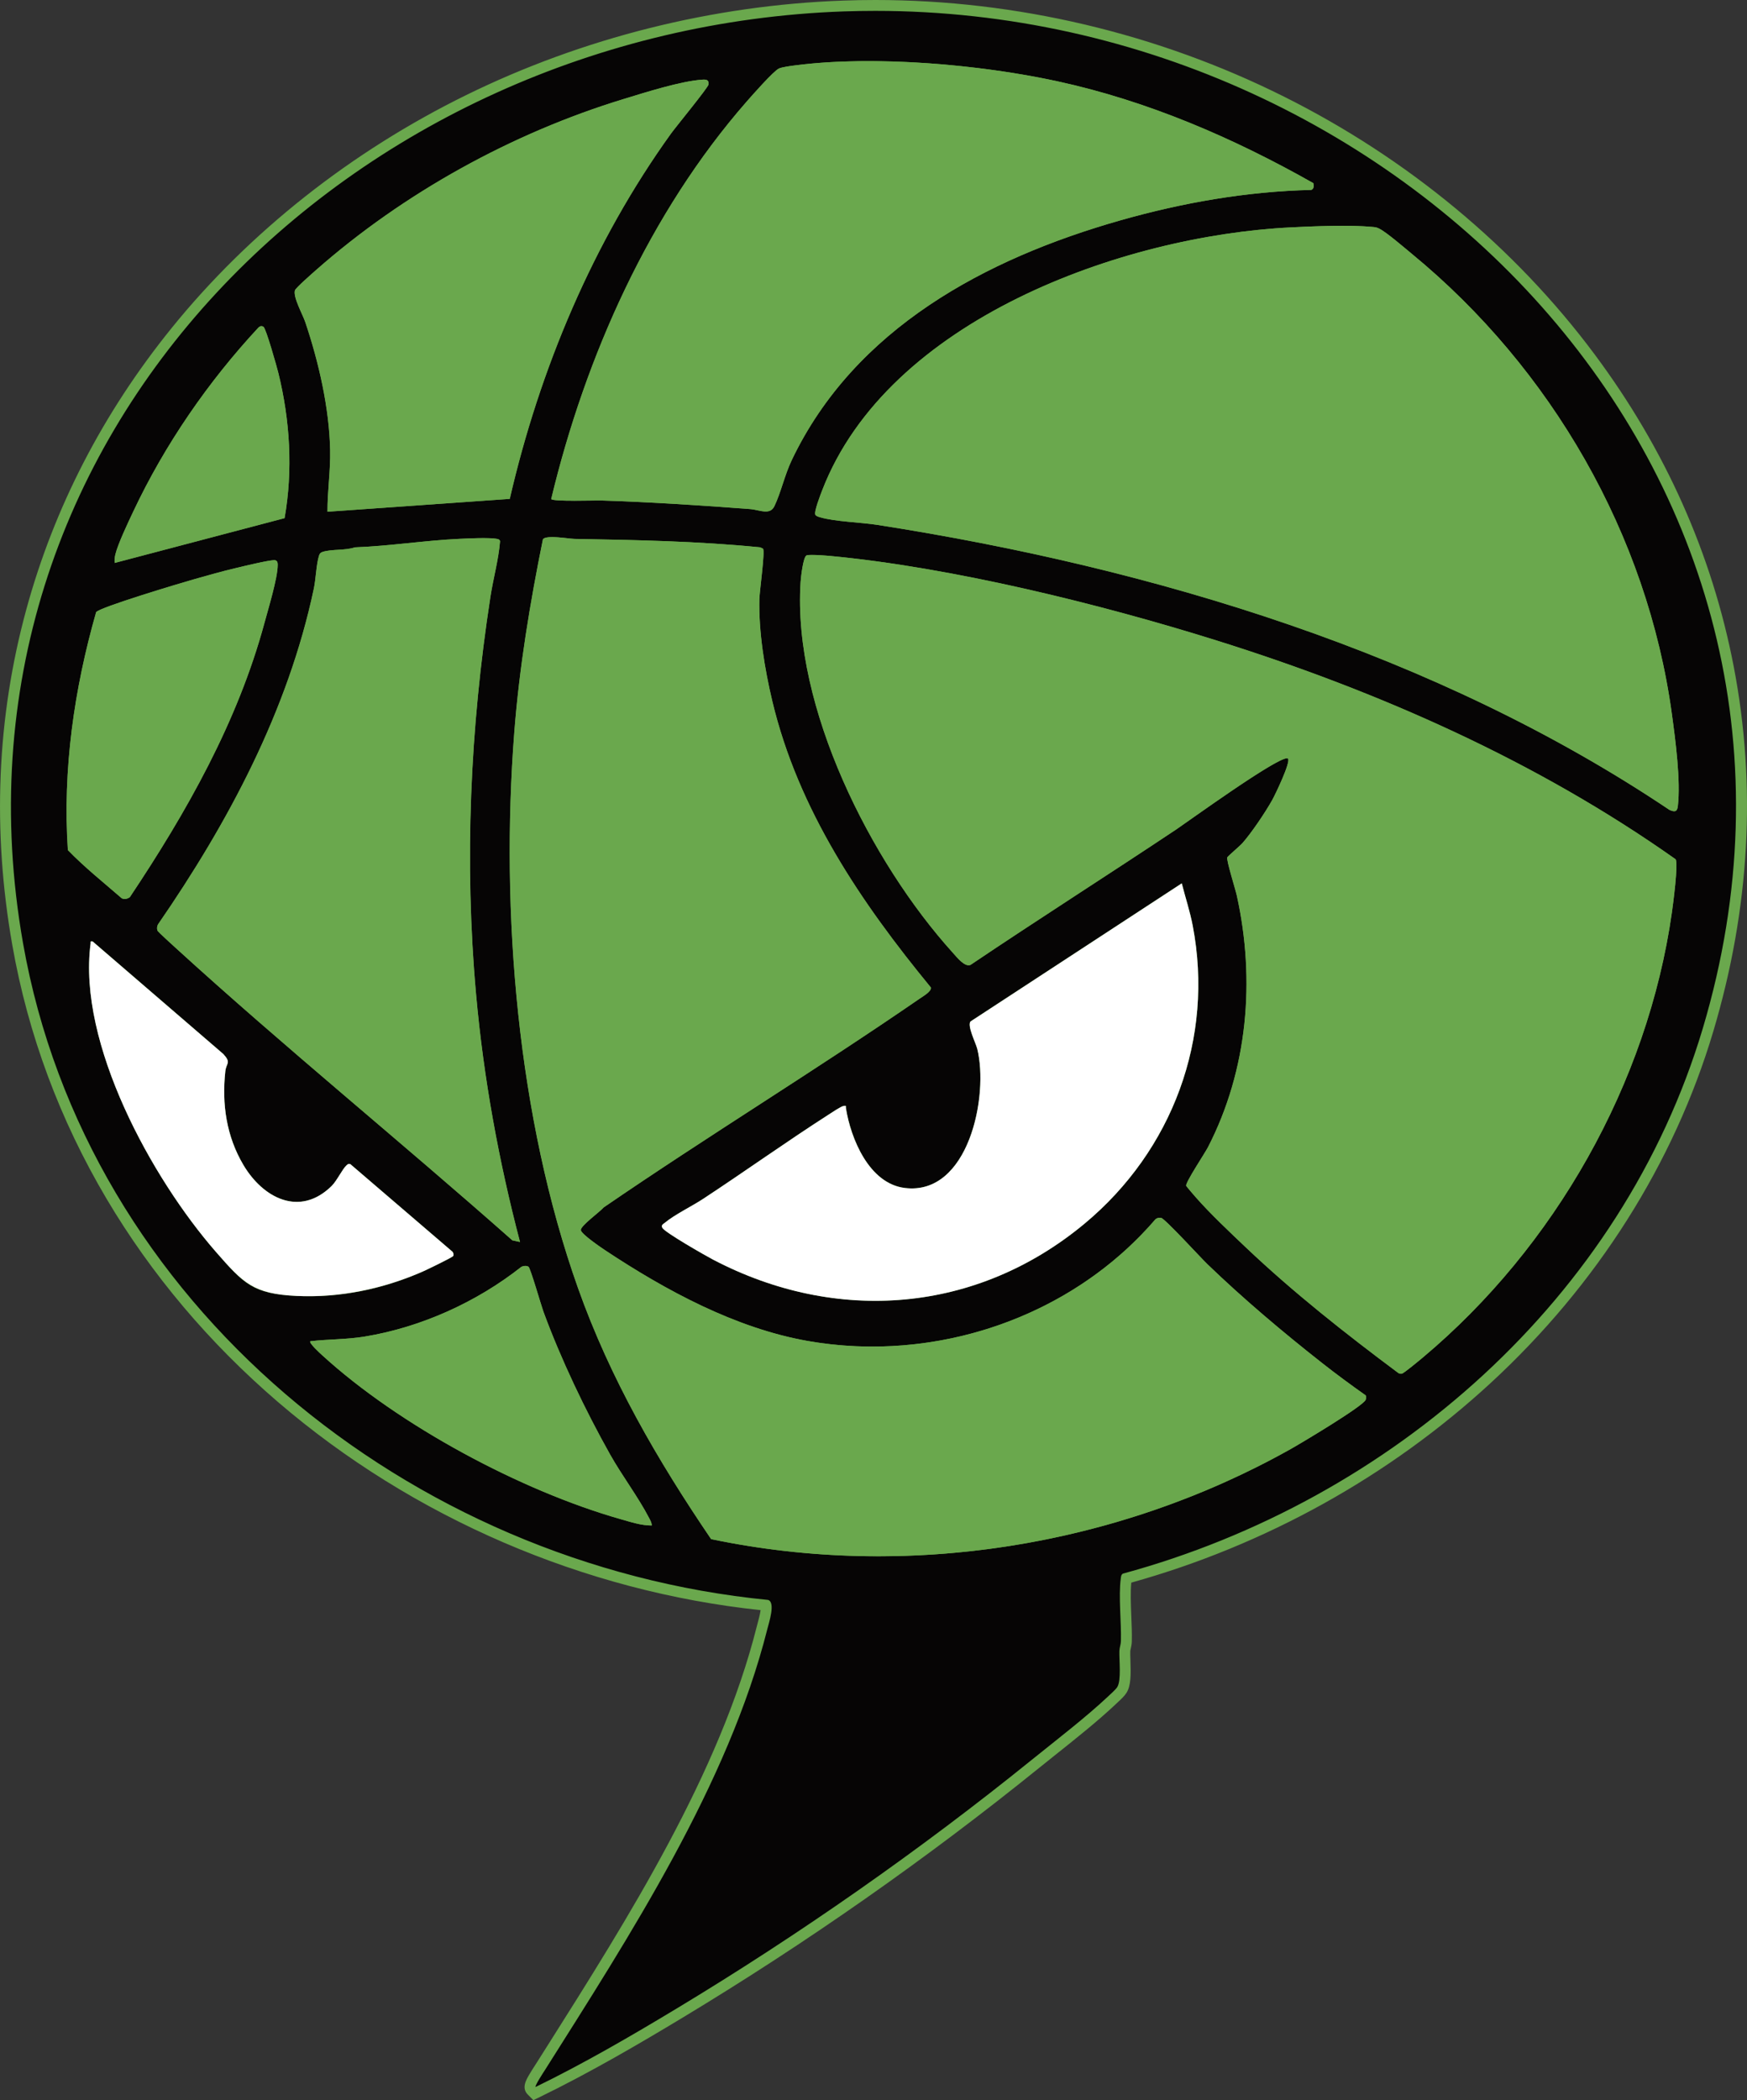
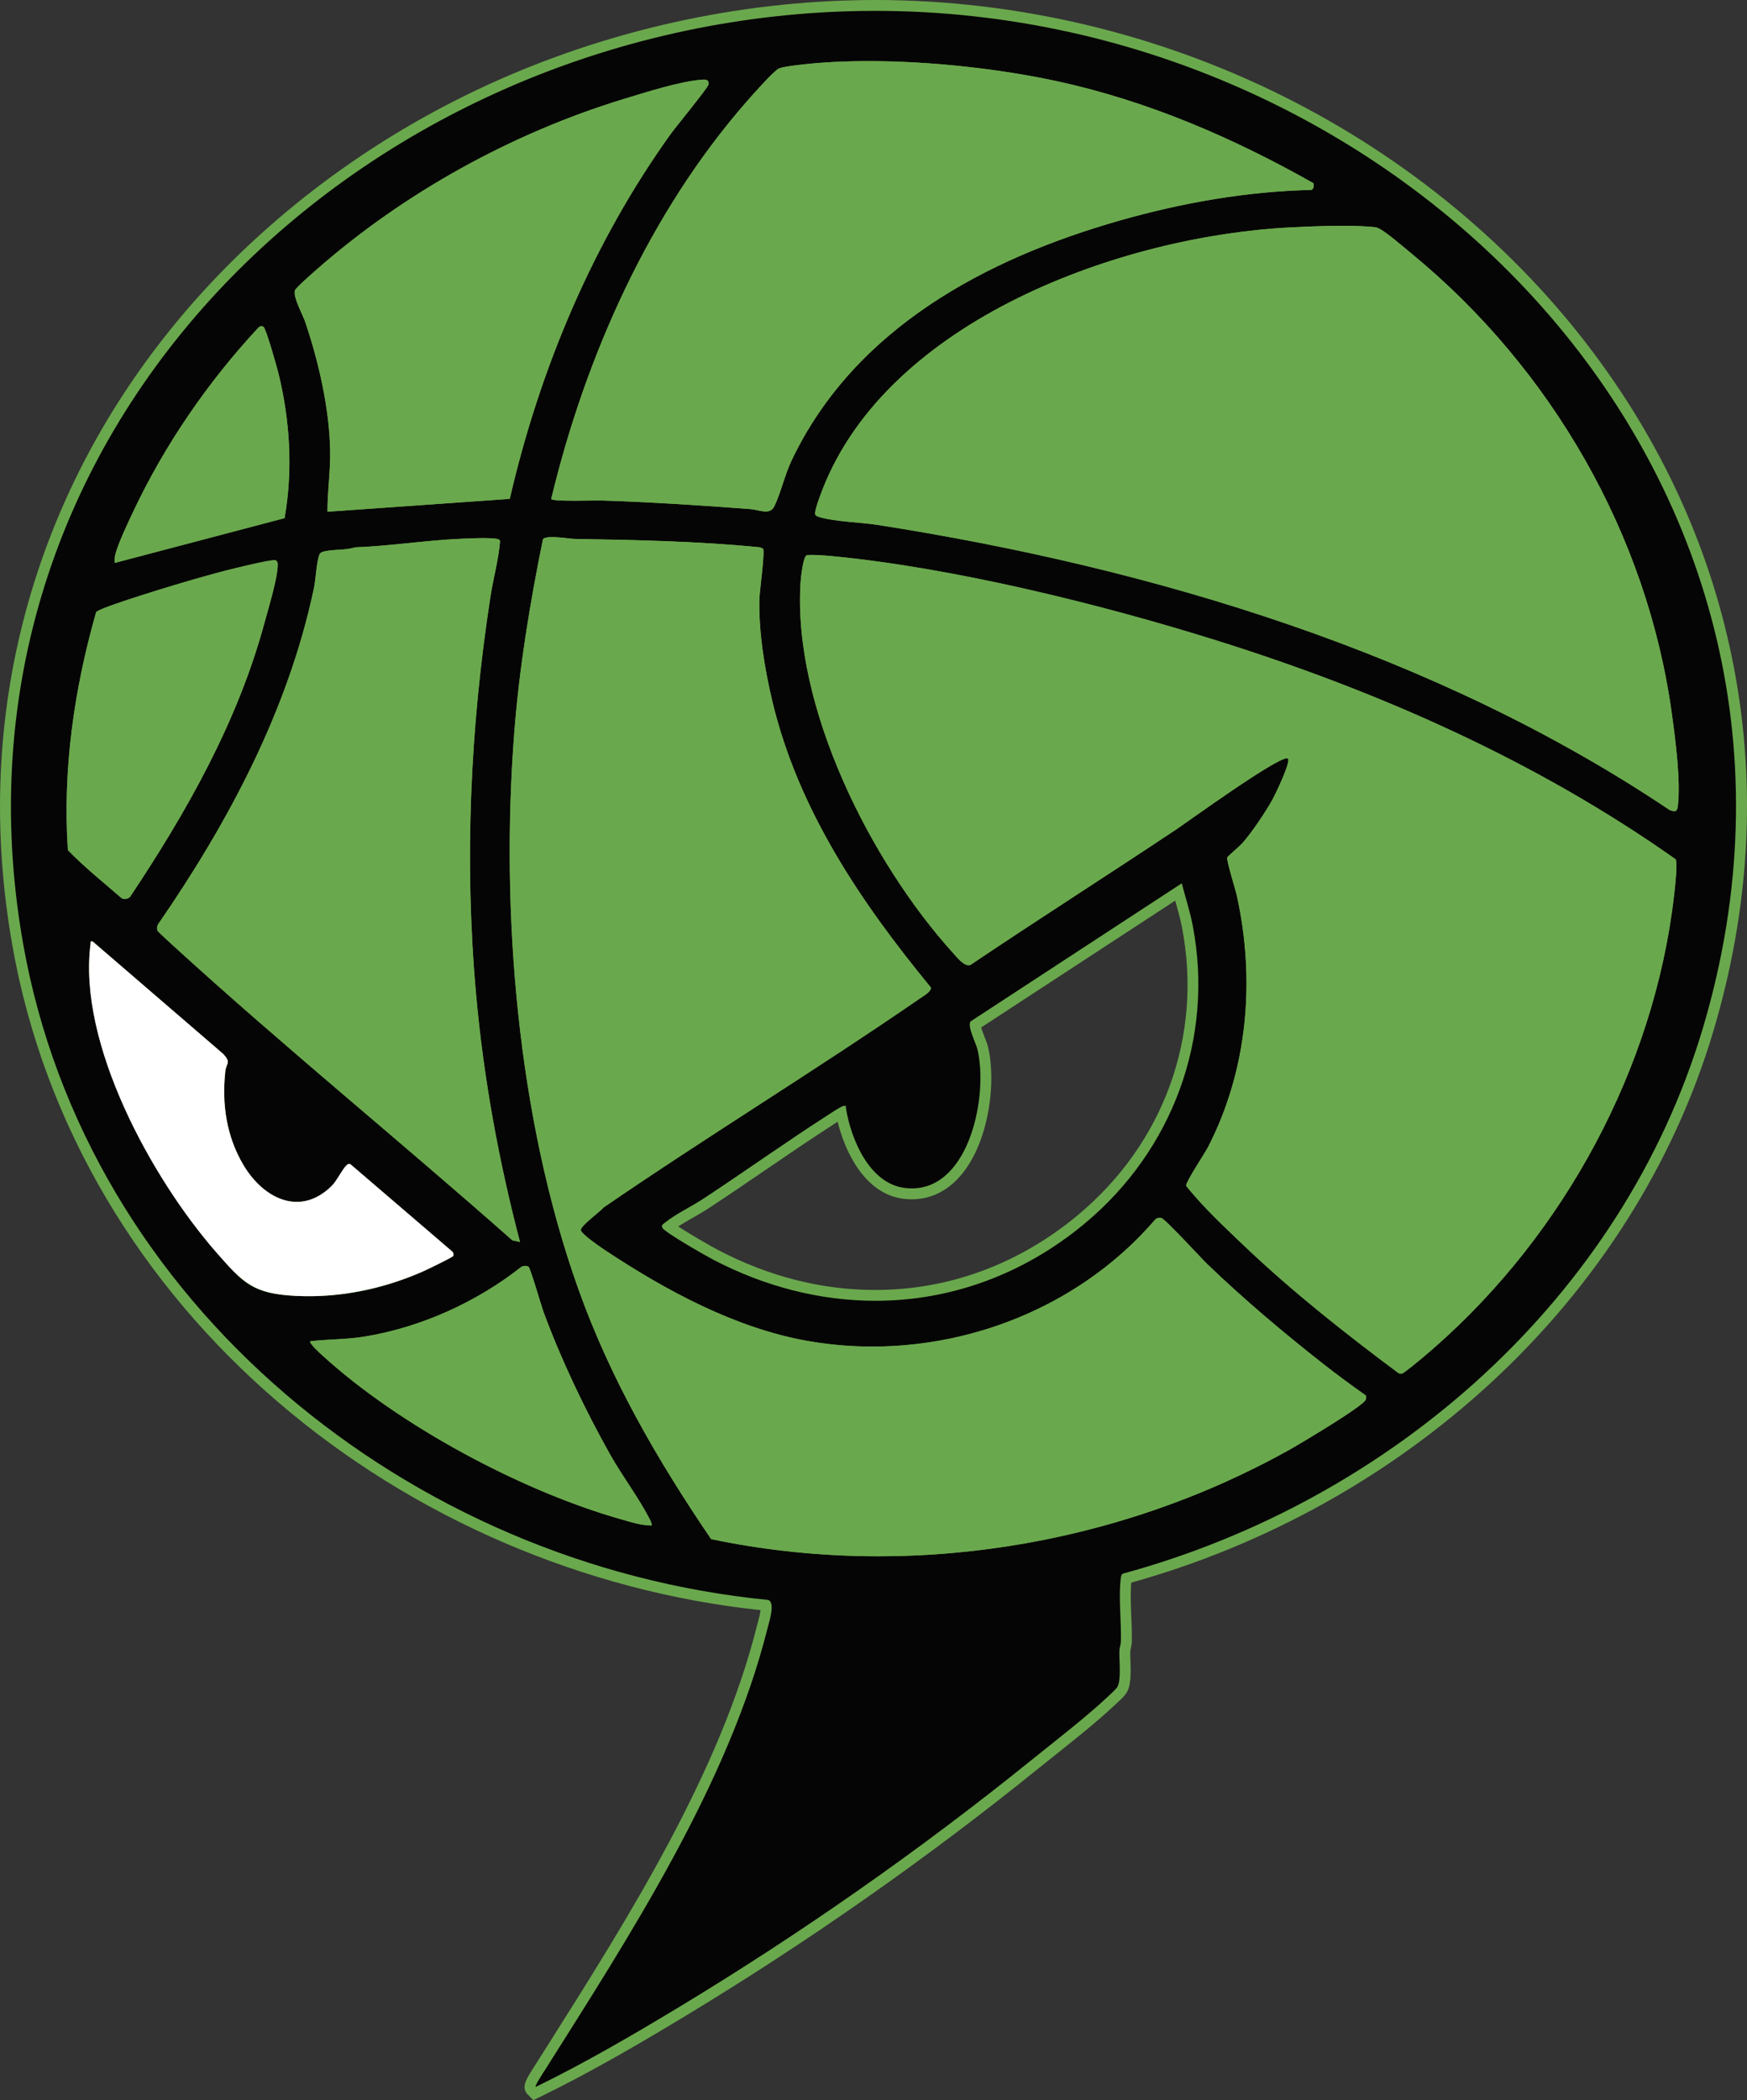
<svg xmlns="http://www.w3.org/2000/svg" id="Layer_1" data-name="Layer 1" viewBox="0 0 482.64 579.98">
  <rect x="0" y="0" width="482.64" height="579.98" fill="#333333" stroke="none" />
  <defs>
    <style>.cls-1 {
fill: #fff;
}
.cls-2 {
fill: #060505;
}
.cls-3 {
fill: #6aa84d;
}</style>
  </defs>
  <g>
    <path class="cls-2" d="M146.93 577.42c-1.03-.99-.69-1.91 2.35-6.56l3.1-4.9c22.45-35.51 47.9-75.75 58.15-116.44.06-.23.14-.53.23-.87.96-3.48 1.02-4.85.86-5.36-48.97-4.89-96.47-25.2-133.79-57.22-39.2-33.63-64.43-76.97-72.95-125.35-10.75-61.03 4.79-121.13 43.73-169.23 21.27-26.27 49.21-48.36 80.8-63.87C161.43 11.89 197.26 2.91 233.04 1.65c2.91-.1 5.87-.15 8.79-.15 38.66.0 77.44 9.16 112.14 26.49 33.98 16.97 63.49 41.43 85.33 70.74 40.5 54.34 52.08 120.28 32.58 185.66-21.53 72.21-83.09 130.21-160.73 151.49.0.03-.03.27-.03.27-.38 2.85-.23 6.61-.08 10.24.1 2.45.19 4.77.13 6.87-.01.6-.14 1.16-.24 1.65-.08.39-.17.75-.18 1.07-.02.66.0 1.58.04 2.56.13 3.77.15 6.56-.86 8.17-.42.68-1.32 1.53-2.36 2.49l-.4.37c-4.81 4.53-10.67 9.2-16.33 13.71-1.62 1.29-3.2 2.55-4.71 3.77-31.02 25.07-64.16 48.27-98.5 68.96-11.49 6.92-25.12 14.92-39 21.67l-.93.46-.76-.72h-.01zM197.36 423.7c14.74 3.04 29.97 4.58 45.29 4.58 39.73.0 78.84-10.16 113.11-29.38 4.07-2.27 17.83-10.65 20-12.81-4.18-2.97-7.92-5.75-11.41-8.49-12.21-9.6-22.93-18.84-31.87-27.46-.56-.54-1.77-1.81-3.3-3.43-2.48-2.62-7.53-7.94-8.83-8.92-.05.0-.09.01-.11.02-19.18 22.26-48.78 35.55-79.22 35.55-6.13.0-12.27-.54-18.25-1.6-16.8-2.98-35.21-11.21-56.28-25.17-7.53-4.96-7.53-6.3-7.53-6.94.0-1.36 1.34-2.62 4.62-5.38.83-.7 1.77-1.49 2.04-1.81l.13-.16.17-.12c14.14-9.7 28.78-19.17 42.94-28.34 14.62-9.46 29.73-19.25 44.3-29.28.15-.11.35-.23.56-.38.38-.25 1.24-.81 1.72-1.25-16.35-19.96-35.86-46.86-43.54-79-1.78-7.48-3.85-18.5-3.61-28.56.02-.78.2-2.49.44-4.65.26-2.36.71-6.49.71-8.15-17.27-1.7-35.06-2.01-50.77-2.28-.49.0-1.19-.09-2.08-.19-1.25-.14-2.8-.31-4.05-.31-.6.0-.98.04-1.21.08-4.07 20.15-6.54 36.84-7.75 52.46-4.19 54.02 2.2 109.74 17.53 152.85 7.75 21.8 18.94 42.94 36.26 68.48v.04zM88.42 371.65c.45.45 1 .97 1.63 1.54 20.26 18.52 53.9 36.98 81.81 44.9l1.13.33c1.59.46 3.22.93 4.84 1.19-1.58-3.01-3.62-6.14-5.6-9.17-1.71-2.63-3.49-5.35-4.99-8.03-7.38-13.14-13.96-27.25-18.54-39.72-.21-.58-.65-2-1.19-3.79-.71-2.31-1.96-6.39-2.52-7.79-.06.0-.12.02-.18.04-12.74 10.01-28.31 16.91-43.89 19.45-2.93.47-5.87.64-8.71.8-1.25.07-2.52.14-3.78.24h0zm240.93-44.5c.59.72 1.71 2.03 2.16 2.53 3.77 4.29 9.02 9.27 13.24 13.26l.58.54c14.14 13.39 29.69 25.37 41.68 34.32.48-.33 1.76-1.27 5.03-3.99 36.85-30.87 61.75-75.35 68.39-122.1.87-6.24 1.37-11.91 1.21-13.51-34.67-24.42-77.02-44.56-125.88-59.88-18.25-5.72-65.18-19.44-106.68-23.32-.89-.09-3.23-.26-4.76-.26-.27.0-.47.0-.62.0-.42 1.13-.89 4.31-1 6.09-2.2 33.81 19.31 76.54 41.7 101.28l.41.47c1.35 1.55 2.27 2.37 2.74 2.46 10.21-6.87 20.69-13.71 30.82-20.31 8.5-5.54 17.29-11.28 25.87-17 .46-.31 1.59-1.1 3.16-2.21 18.24-12.86 25.88-17.64 28.18-17.64.77.0 1.21.38 1.41.6l2.22 2.5h-1.96c-.7 3.96-4.41 10.62-4.46 10.7-1.9 3.4-5.63 8.98-8.34 12.07-.37.42-1.17 1.15-2.36 2.22-.49.44-1.1.99-1.48 1.35.22 1.26 1.15 4.53 1.68 6.39.43 1.5.77 2.68.9 3.28 5.46 24.7 2.59 49.73-8.09 70.47-.31.6-1.04 1.79-1.98 3.29-1.14 1.83-3.15 5.06-3.75 6.38h-.02zM184.77 338.72c2.31 1.78 10.49 6.53 12.89 7.78 14.22 7.45 29.08 11.23 44.17 11.23 20.7.0 40.37-7.26 56.89-20.99 24.22-20.15 35.18-50.38 29.33-80.85-.48-2.5-1.19-5.02-1.88-7.46-.2-.7-.39-1.39-.58-2.09l-56.18 36.71c.04.91.89 3.08 1.28 4.07.34.87.64 1.62.78 2.19 2.28 9.22.42 24.67-6.56 33.59-3.48 4.45-7.97 6.8-12.99 6.8-.68.0-1.39-.04-2.09-.13-10.66-1.29-15.84-14.06-17.4-22.2-.78.46-1.8 1.13-2.23 1.42l-.48.32c-6.53 4.19-13.08 8.66-19.41 12.98-4.98 3.4-10.13 6.92-15.25 10.28-1.26.83-2.67 1.64-4.16 2.49-2.2 1.26-4.47 2.56-6.11 3.87h-.02zM26.31 262.59c-2.61 28.29 18.99 64.43 34.48 82.17l.28.32c7.23 8.28 9.41 10.78 20.96 11.32 1.12.05 2.26.08 3.38.08 10.32.0 20.67-2.25 30.75-6.68 1.06-.47 5.3-2.52 7.19-3.54l-26.88-23.05c-.36.43-.88 1.26-1.34 2-.79 1.25-1.61 2.55-2.48 3.41-3.26 3.19-6.85 4.81-10.68 4.81-5.98.0-11.97-4.09-16.03-10.93-4.55-7.68-6.29-16.69-5.19-26.8.1-.93.35-1.57.54-2.03.06-.15.14-.36.15-.42h0s-.08-.27-.77-1.05L26.3 262.6h0zM44.88 256.32c.38.39 1.44 1.42 4.34 4.06l.29.26c17.38 15.84 35.62 31.4 53.26 46.44 12.75 10.87 25.91 22.09 38.67 33.36-5.66-22.16-9.5-44.23-11.41-65.64-3.19-35.52-1.85-72.64 3.98-110.31.31-2.01.73-4.02 1.13-5.97.56-2.72 1.13-5.52 1.43-8.3-.53-.06-1.43-.12-2.97-.12-2.16.0-4.67.11-6.17.18l-.34.02c-4.59.21-9.28.69-13.82 1.14-4.89.5-9.94 1.01-14.95 1.2-1.52.48-3.22.59-4.86.69-1.45.09-2.83.18-3.87.51-.42 1.34-.64 3.21-.84 5.02-.16 1.37-.32 2.79-.56 3.97-6.26 29.64-20.4 60.14-43.24 93.23-.03.09-.05.17-.05.26h-.02zM34.44 246.77c.11.0.23-.04.36-.1 12.98-19.45 28.83-45.51 36.82-75.06.18-.68.41-1.49.67-2.39 1.14-4.04 2.84-10.09 2.93-12.97-1.33.17-4.29.8-8.82 1.88l-.72.17c-3.54.82-7.11 1.83-10.56 2.81l-1.11.31c-5.5 1.55-23.3 6.99-26.15 8.54-6.35 22.43-8.92 44.01-7.65 64.16 3.28 3.33 6.95 6.46 10.51 9.48 1.24 1.05 2.48 2.11 3.7 3.17h.02zm427.61-24.38c.82-7.09-.84-19.15-1.65-24.96-6.61-48.34-32.58-94.31-71.27-126.13-.35-.29-.78-.65-1.26-1.05-2.09-1.75-5.98-5.01-7.5-5.76-.47-.23-.58-.25-1.21-.31l-.16-.02c-2.13-.2-4.86-.3-8.09-.3-4.94.0-10.23.23-14.29.44-50.88 2.54-111.21 27.97-128.09 71.65l-.08.21c-1.19 3.09-1.59 4.52-1.72 5.18.06.02.25.08.25.08 2.46.72 6.14 1.06 9.69 1.39 2.18.2 4.24.39 5.99.67 87.96 13.75 161.74 40.29 219.29 78.88.03.0.05.02.08.03h.02zM72.01 92.02c-13.77 14.91-25.46 32.15-33.83 49.87l-.21.44c-1.4 2.97-4.01 8.5-4.65 11.15l43.98-11.59c2-12.18 1.36-25.47-1.86-38.53-.47-1.89-2.48-8.85-3.43-11.35h0zm93.52 44.7h.7c11.79.38 24.87 1.13 41.15 2.37.75.06 1.48.21 2.18.36.73.15 1.42.3 1.97.3.58.0.82-.14 1.05-.6.84-1.74 1.51-3.77 2.22-5.92.76-2.29 1.55-4.66 2.6-6.87 15.02-31.42 45.89-53.95 91.75-66.98 17.72-5.04 34.99-7.86 51.36-8.4-23.94-13.38-46.43-22.24-68.72-27.08-15.96-3.47-35.35-5.54-51.89-5.54-7.3.0-14 .39-19.92 1.15-.99.12-3.42.43-4.19.77-.65.34-3.57 3.23-8.37 8.72-30.81 35.21-45.99 77.69-53.33 107.65.8.06 2.14.11 4.4.11 1.56.0 3.18-.02 4.54-.04 1.01.0 1.88-.03 2.49-.03v.03zM82.9 80.75c-.07 1 1.24 3.93 1.82 5.22.43.97.81 1.81 1.04 2.48 3.02 8.96 6.68 22.46 6.96 35.85.06 3.05-.16 6.09-.37 9.03-.15 2.09-.31 4.24-.36 6.38l47.63-3.36c8.75-37.33 24.14-72.01 44.54-100.35.48-.66 1.73-2.23 3.31-4.21 2.04-2.56 5.23-6.57 6.43-8.28-5.29.41-13.9 3.04-19.63 4.8l-1.51.46c-30.73 9.37-60.74 26.05-84.5 46.97l-.23.2c-3.76 3.31-4.83 4.43-5.14 4.8h.01z" />
    <path class="cls-3" d="M241.82 3c146.9.0 273.45 130.59 228.62 280.96-22.24 74.59-86.01 130.46-160.23 150.62-.51.34-.51.84-.58 1.38-.65 4.89.18 12.02.04 17.26-.02.92-.39 1.78-.42 2.71-.09 2.54.58 8.12-.59 9.98-.43.69-1.84 1.93-2.52 2.57-6.16 5.8-14.28 12.01-20.96 17.41-30.89 24.96-64.31 48.34-98.33 68.84-12.68 7.64-25.57 15.13-38.88 21.61h0c-.29-.29 2.2-4.09 2.58-4.67 23.3-36.9 50.66-78.98 61.44-121.78.45-1.8 2.31-7.35.22-8.05-98.83-9.69-188.28-81.6-205.85-181.38C-18.37 120 97.93 7.92 233.09 3.15c2.91-.1 5.84-.15 8.73-.15M158.5 138.29c2.71.0 5.59-.07 7.03-.07h.65c13.66.44 27.43 1.33 41.09 2.37 1.42.11 2.96.67 4.26.67 1 0 1.85-.33 2.4-1.45 1.8-3.73 2.84-8.63 4.83-12.79 17.35-36.3 53.55-55.6 90.81-66.18 17.14-4.87 34.8-7.97 52.68-8.39.76-.25.77-1.17.59-1.86h0c-22.1-12.51-45.77-22.72-70.72-28.14-15.27-3.32-34.54-5.57-52.21-5.57-7.08.0-13.91.36-20.11 1.16-1.19.15-3.61.45-4.6.88-1.46.64-7.45 7.45-8.9 9.11-26.84 30.67-44.56 70.33-54.02 109.79.26.37 3.13.46 6.22.46M90.47 141.32l50.37-3.55h0c8.27-35.87 23.03-71 44.55-100.89 1.37-1.9 10.26-12.7 10.36-13.55.13-1.12-.44-1.35-1.27-1.35-.14.0-.3.0-.45.02-5.92.39-15.79 3.54-21.7 5.34-30.86 9.41-60.86 25.98-85.05 47.28-.94.83-5.59 4.89-5.79 5.57-.56 1.87 2.15 6.66 2.85 8.74 3.73 11.06 6.64 23.72 6.88 35.4.12 5.69-.77 11.31-.74 16.99m372.04 82.71c.58.0.89-.4 1.01-1.39.83-6.99-.65-18.24-1.64-25.42-6.78-49.61-33.35-95.46-71.8-127.08-2.04-1.68-7.03-6-9.05-7-.76-.38-1.08-.39-1.88-.47-2.4-.23-5.26-.31-8.24-.31-4.96.0-10.26.23-14.37.44-46.66 2.33-111.23 25.55-129.41 72.61-.45 1.18-2.34 6-1.88 6.76.23.38.87.55 1.29.68 4.17 1.22 11.3 1.39 15.9 2.11 76.42 11.95 154.35 35.47 218.81 78.73.52.22.94.34 1.26.34M31.68 155.49v-.02l46.94-12.37c2.34-13.28 1.5-27.03-1.72-40.09-.41-1.66-3.41-12.3-4.1-12.74-.2-.13-.4-.19-.59-.19-.29.0-.56.15-.81.39-13.89 14.94-25.85 32.3-34.57 50.78-1.39 2.95-4.25 8.94-4.96 11.88-.19.8-.27 1.54-.19 2.36M242.65 429.78c39.66.0 79.31-10.21 113.84-29.57 2.86-1.6 20.2-11.93 20.8-13.66.13-.37.2-.86.0-1.21h-.01c-4.06-2.87-8.11-5.85-12.01-8.91-10.84-8.52-21.84-17.79-31.76-27.36-1.81-1.75-11.72-12.59-12.74-12.74-.13-.02-.26-.03-.38-.03-.43.0-.84.12-1.19.42-19.41 22.61-48.62 35.15-78.2 35.15-6.01.0-12.02-.52-17.98-1.57-19.85-3.52-39.06-13.91-55.71-24.94-1.2-.79-6.86-4.64-6.86-5.69.0-1.22 5.32-5.04 6.31-6.23 28.73-19.7 58.55-37.87 87.24-57.62.96-.67 3.31-2 3.19-3.08-19.33-23.51-36.66-49.06-43.84-79.13-2.1-8.81-3.79-19.12-3.57-28.18.05-2.1 1.59-13.09 1.02-13.91l-.8-.37c-17.08-1.7-34.15-2.03-51.31-2.33-1.07-.02-3.97-.5-6.16-.5-1.19.0-2.18.14-2.54.58-3.57 17.57-6.53 35.44-7.92 53.35-3.85 49.66.88 106.41 17.61 153.47 8.89 25.01 21.92 47.47 36.77 69.32 15.19 3.18 30.69 4.74 46.19 4.74M143.65 342.99c-5.87-22.37-10.06-45.23-12.13-68.32-3.29-36.67-1.66-73.56 3.97-109.95.79-5.09 2.23-10.11 2.65-15.28-.15-.49-.51-.56-.95-.64-.81-.15-2.13-.2-3.6-.2-2.36.0-5.08.13-6.58.2-9.65.44-19.3 2-28.97 2.35-2.68.92-6.38.45-8.92 1.26-.53.17-.81.45-.98.98-.78 2.42-.88 6.46-1.44 9.13-7.12 33.71-23.69 64.71-43.07 92.78-.27.52-.32 1.1-.15 1.67.1.33 4.33 4.15 5.02 4.78 30.32 27.64 62.32 53.6 93.04 80.78l2.09.45h.02M267.6 266.57c.19.0.37-.04.54-.11 18.84-12.68 38.01-24.86 56.91-37.46 2.64-1.76 27.26-19.6 30.51-19.6.14.0.23.03.29.1h-.01c.82.92-3.55 9.99-4.38 11.47-1.91 3.41-5.6 8.89-8.16 11.81-.7.8-4.15 3.72-4.24 4-.27.81 2.26 8.82 2.64 10.55 5.16 23.35 3.03 48.11-7.96 69.46-.86 1.68-6.27 9.76-6.03 10.67.05.2 2.27 2.76 2.68 3.22 3.98 4.53 9.47 9.7 13.9 13.9 13.14 12.45 27.38 23.66 41.88 34.48.27.22.53.32.85.32.08.0.17.0.26-.02.54-.08 4.94-3.75 5.77-4.44 36.46-30.54 62.14-75.69 68.85-122.99.32-2.29 1.79-13.35 1.03-14.63-38.34-27.09-81.99-46.37-126.74-60.4-32.29-10.12-73.36-20.24-106.99-23.38-.81-.08-3.26-.27-4.9-.27-.7.0-1.25.03-1.47.13-.95.41-1.57 6.1-1.65 7.38-2.24 34.49 19.37 77.28 42.08 102.38.99 1.09 2.82 3.43 4.34 3.43M34.44 248.27c.51.0 1.02-.2 1.43-.51h0C51.51 224.33 65.65 199.4 73.06 172c1.05-3.89 3.64-12.35 3.65-15.96.0-.57-.02-1.09-.67-1.31-.06-.02-.15-.03-.27-.03-1.67.0-8.93 1.78-10.44 2.14-3.95.92-7.84 2.04-11.74 3.14-3.37.95-26.08 7.72-27.04 9.08-6.07 21.27-9.29 43.51-7.81 65.71 4.6 4.75 9.88 8.95 14.89 13.31.25.13.53.19.8.19m217.48 79.92c-.62.0-1.25-.04-1.91-.12-9.89-1.2-14.95-13.62-16.3-22.08-.07-.41.14-.62-.23-.62-.08.0-.2.01-.35.03-.79.11-3.36 1.87-4.23 2.43-11.69 7.5-23.06 15.64-34.67 23.27-3.19 2.1-7.76 4.28-10.6 6.62-.46.38-1.01.6-.63 1.35.61 1.24 11.94 7.7 13.97 8.76 14.47 7.58 29.77 11.4 44.87 11.4 20.53.0 40.68-7.06 57.84-21.34 24.21-20.14 35.83-51.13 29.84-82.29-.76-3.95-2.03-7.78-3.02-11.66h-.01l-58.36 38.15c-.94 1.25 1.46 5.92 1.88 7.58 3.09 12.5-1.99 38.52-18.09 38.52M85.42 357.97c11.07.0 21.57-2.51 31.36-6.81 1.06-.47 8.19-3.89 8.43-4.3.2-.33.05-.79-.14-1.13L96.81 321.5c-.14-.05-.26-.08-.37-.08-.29.0-.46.19-.73.43-1.08.96-2.65 4.26-4.1 5.69-3.13 3.07-6.43 4.37-9.62 4.37-5.8.0-11.25-4.31-14.74-10.19-4.69-7.92-5.98-16.8-4.99-25.87.26-2.35 1.71-2.28-.56-4.78h0L25.62 260c-.16-.02-.27-.03-.36-.03-.35.0-.17.18-.22.61-3.62 27.6 16.94 64.9 34.64 85.16 7.61 8.71 9.96 11.57 22.3 12.15 1.16.05 2.31.08 3.45.08M180.06 421.29c0-.79-.42-1.48-.78-2.16-2.98-5.74-7.46-11.64-10.73-17.46-6.87-12.24-13.6-26.32-18.44-39.5-.61-1.67-3.56-11.98-4.1-12.34-.25-.16-.56-.23-.88-.23-.38.0-.78.1-1.09.25-12.34 9.74-27.76 16.73-43.36 19.27-5 .81-10.01.7-14.97 1.28-.38.54 2.76 3.38 3.34 3.9 21.13 19.31 54.9 37.42 82.4 45.23 2.8.79 5.67 1.75 8.61 1.76M241.84.0v3V0h-.02c-2.94.0-5.92.05-8.84.16-35.99 1.27-72.03 10.3-104.23 26.12-31.78 15.61-59.9 37.83-81.31 64.28-18.97 23.43-32.48 49.58-40.17 77.74-8.15 29.84-9.45 61.03-3.87 92.7 4.34 24.66 13.11 48.24 26.05 70.08 12.39 20.91 28.34 39.8 47.4 56.15 37.21 31.92 84.48 52.28 133.28 57.43-.16 1.2-.63 2.92-.82 3.61-.1.35-.18.66-.24.91-10.19 40.45-35.57 80.59-57.97 116l-3.09 4.88c-.62.94-1.15 1.79-1.59 2.52-1.09 1.81-2.44 4.07-.57 5.9l1.5 1.5 1.93-.93c13.94-6.79 27.6-14.8 39.12-21.74 34.4-20.73 67.59-43.97 98.67-69.08 1.51-1.22 3.09-2.48 4.71-3.77 5.69-4.53 11.57-9.22 16.42-13.79.11-.1.24-.22.38-.36 1.16-1.07 2.1-1.96 2.63-2.81 1.24-1.96 1.23-4.98 1.09-9.01-.03-.95-.07-1.85-.04-2.45.0-.19.07-.49.14-.8.12-.53.26-1.19.28-1.95.06-2.14-.04-4.59-.14-6.96-.13-3.27-.27-6.64.0-9.27 37.03-10.32 71.34-29.37 99.33-55.17 29.34-27.05 50.59-60.61 61.46-97.07 10.1-33.86 11.99-67.77 5.63-100.8-5.97-30.98-18.9-59.98-38.44-86.19-21.98-29.5-51.67-54.11-85.86-71.18C319.74 9.21 280.73.0 241.84.0h0zM216.5 21.64c.37-.12 1.31-.32 3.62-.61h.06c5.86-.76 12.5-1.15 19.74-1.15 16.44.0 35.71 2.06 51.57 5.51 20.69 4.5 41.58 12.49 63.65 24.37-14.89.93-30.46 3.68-46.39 8.2-46.3 13.15-77.49 35.95-92.7 67.77-1.1 2.29-1.9 4.71-2.67 7.04-.66 1.99-1.29 3.88-2.03 5.48-.39-.03-.94-.15-1.47-.26-.72-.15-1.53-.33-2.38-.39-16.3-1.24-29.4-2-41.22-2.38h-.75c-.62.0-1.5.0-2.51.03-1.36.02-2.97.04-4.52.04-1.02.0-1.84.0-2.5-.03 7.46-29.69 22.55-70.95 52.56-105.25 4.32-4.94 7.1-7.76 7.94-8.37h0zM84.47 81.25c.58-.59 1.84-1.79 4.56-4.18l.23-.2c23.6-20.78 53.41-37.35 83.94-46.66l1.51-.46c4.52-1.38 10.85-3.32 15.82-4.25-1.4 1.8-3.08 3.91-4.23 5.36-1.59 2-2.85 3.58-3.35 4.27-20.33 28.23-35.7 62.7-44.53 99.81l-44.87 3.16c.07-1.52.18-3.06.3-4.65.22-2.98.44-6.06.37-9.17-.28-13.58-3.98-27.23-7.04-36.3-.25-.74-.64-1.61-1.09-2.61-.46-1.04-1.36-3.03-1.61-4.11h0zm144.11 59.02c.25-.78.64-1.92 1.27-3.57l.09-.22C246.58 93.4 306.3 68.31 356.7 65.8c4.04-.2 9.31-.44 14.22-.44 3.19.0 5.87.1 7.96.3h.14c.18.03.4.05.46.07.0.0.06.02.22.1 1.37.68 5.31 3.98 7.21 5.57.49.41.93.78 1.28 1.06 38.4 31.58 64.18 77.2 70.73 125.17.7 5.11 2.08 15.11 1.82 22.11-57.43-37.96-130.7-64.12-217.83-77.74-1.8-.28-3.88-.48-6.09-.68-2.94-.27-5.96-.55-8.24-1.05h0zM35.62 151.33c1.07-2.75 2.77-6.35 3.71-8.35l.21-.45c7.95-16.84 18.93-33.25 31.87-47.63.98 3.06 2.24 7.46 2.57 8.83 3.09 12.51 3.77 25.25 1.99 36.97l-40.35 10.63h0zM157.51 339.08c-11.6-40.31-16.12-89.1-12.44-136.6 1.18-15.27 3.57-31.57 7.5-51.16 1.16.0 2.66.17 3.86.3.93.1 1.66.18 2.22.19 15.25.27 32.47.57 49.24 2.14-.13 1.91-.45 4.82-.64 6.63-.26 2.43-.43 3.97-.45 4.77-.25 10.22 1.85 21.38 3.65 28.95 7.59 31.79 26.6 58.44 42.85 78.39-.15.1-.29.19-.39.26-.23.15-.44.29-.61.41-14.53 10-29.64 19.79-44.25 29.24-14.16 9.17-28.81 18.65-42.97 28.36l-.34.24-.27.32c-.22.25-1.16 1.04-1.85 1.62-3.06 2.58-4.8 4.12-5.11 5.94h0zM98.56 154.13c4.99-.2 10-.71 14.85-1.2 4.52-.46 9.19-.93 13.74-1.14l.34-.02c1.49-.07 3.98-.18 6.1-.18.5.0.93.0 1.29.02-.3 2.17-.75 4.34-1.21 6.6-.4 1.96-.82 4-1.14 6.04-5.85 37.8-7.19 75.04-3.99 110.68 1.79 19.98 5.25 40.53 10.29 61.2-11.63-10.2-23.53-20.35-35.08-30.2-17.63-15.03-35.86-30.58-53.22-46.41l-.29-.27c-1.77-1.61-2.84-2.6-3.47-3.21 22.6-32.93 36.63-63.33 42.88-92.92.26-1.25.43-2.7.59-4.11.16-1.4.32-2.84.57-3.94.78-.14 1.75-.2 2.75-.26 1.66-.1 3.38-.21 5.02-.69h-.02zM267.5 263.28c-.56-.49-1.26-1.3-1.58-1.66-.16-.18-.3-.34-.43-.49-22.17-24.51-43.48-66.78-41.31-100.18.07-1.2.36-3.34.65-4.7 1.45.03 3.35.18 4.09.25 41.36 3.86 88.17 17.55 106.38 23.26 48.42 15.18 90.42 35.11 124.86 59.25.01 2.08-.48 7.14-1.22 12.5-6.58 46.38-31.29 90.52-67.81 121.11l-.07.06c-2.07 1.72-3.31 2.71-4.04 3.27-11.83-8.85-26.92-20.53-40.66-33.54l-.56-.53c-4.2-3.98-9.43-8.93-13.15-13.17-.31-.34-.96-1.1-1.51-1.75.82-1.51 2.38-4.02 3.24-5.39 1.09-1.75 1.72-2.78 2.04-3.4 10.83-21.05 13.75-46.43 8.22-71.47-.14-.65-.49-1.85-.92-3.37-.43-1.5-1.14-3.98-1.48-5.45.28-.26.59-.53.84-.76 1.26-1.14 2.06-1.86 2.49-2.35 2.77-3.16 6.58-8.85 8.52-12.32.5-.89 1.84-3.63 2.95-6.24.61-1.44 1.09-2.65 1.42-3.7h4.07l-4.43-4.99c-.63-.71-1.53-1.1-2.53-1.1-2.41.0-7.56 2.77-29.04 17.91-1.51 1.06-2.69 1.9-3.12 2.19-8.58 5.72-17.37 11.45-25.86 17-9.87 6.44-20.06 13.09-30.03 19.78h0l-.02-.02zM29.12 171.03c3.94-1.74 19.92-6.65 25.29-8.16l1.12-.32c3.43-.97 6.99-1.97 10.49-2.79l.72-.17c3.29-.78 5.4-1.25 6.77-1.52-.51 3.07-1.81 7.71-2.66 10.74-.26.91-.49 1.73-.67 2.41-7.78 28.76-23.1 54.25-35.86 73.48-.87-.75-1.75-1.49-2.62-2.24-3.39-2.88-6.89-5.86-10.01-8.99-1.17-19.62 1.34-40.61 7.45-62.44h-.02zM271.06 283.75l53.62-35.04s.02.08.03.12c.71 2.52 1.38 4.9 1.85 7.34 5.75 29.93-5.02 59.62-28.81 79.42-16.24 13.51-35.58 20.65-55.93 20.65-14.84.0-29.47-3.72-43.47-11.06-2.13-1.11-7.83-4.42-10.98-6.47 1.3-.85 2.79-1.71 4.26-2.55 1.45-.83 2.95-1.69 4.24-2.54 5.13-3.37 10.28-6.89 15.27-10.29 6.32-4.32 12.86-8.78 19.37-12.96.14-.09.31-.2.51-.33.1-.07.24-.15.39-.26 2.1 8.5 7.63 20 18.23 21.28.76.09 1.53.14 2.27.14 5.49.0 10.39-2.55 14.17-7.38 7.26-9.27 9.2-25.31 6.84-34.86-.17-.67-.48-1.47-.84-2.39-.27-.69-.76-1.93-1.01-2.81h-.01zM85.42 354.97c-1.1.0-2.21-.03-3.31-.08-10.91-.51-12.64-2.49-19.9-10.81l-.28-.32c-9.48-10.85-18.53-25.1-24.84-39.09-6.55-14.53-9.78-27.88-9.46-38.98l31.99 27.55c.06.07.11.13.16.18-.18.49-.4 1.18-.5 2.08-1.14 10.44.67 19.76 5.39 27.73 4.33 7.31 10.8 11.67 17.32 11.67 4.17.0 8.23-1.81 11.72-5.23 1-.99 1.87-2.36 2.7-3.69.11-.17.23-.37.36-.57l23.92 20.51c-1.98.99-4.43 2.17-5.14 2.48-9.88 4.35-20.03 6.55-30.14 6.55h0v.02zm155.59 19.9c15.09.0 30.35-3.24 44.13-9.36 13.56-6.02 25.73-14.87 35.29-25.64 1.95 1.85 5.66 5.77 7.65 7.87 1.55 1.63 2.77 2.92 3.35 3.48 8.97 8.66 19.74 17.93 31.99 27.56 3.04 2.39 6.28 4.81 9.85 7.38-4.14 3.01-14.74 9.47-18.25 11.43-34.05 19.1-72.91 29.19-112.38 29.19-15.01.0-29.94-1.49-44.39-4.43-17.05-25.2-28.09-46.11-35.74-67.63-1.46-4.1-2.83-8.31-4.13-12.63.69.89 1.77 1.8 3.23 2.91 1.54 1.17 3.27 2.35 4.05 2.87 21.23 14.07 39.83 22.37 56.84 25.39 6.06 1.07 12.29 1.62 18.51 1.62h0zM92 372.92c.1.0.2-.01.3-.02 2.88-.16 5.86-.33 8.87-.82 15.22-2.48 30.43-9.06 43.08-18.6.59 1.79 1.35 4.26 1.83 5.85.63 2.07 1 3.28 1.22 3.86 4.61 12.55 11.23 26.73 18.64 39.94 1.53 2.73 3.32 5.47 5.04 8.11 1.37 2.11 2.7 4.14 3.89 6.13-.48-.13-.97-.27-1.46-.42-.38-.11-.77-.22-1.15-.33-27.29-7.75-60.08-25.64-80.27-43.72h0v.02z" />
  </g>
  <path class="cls-3" d="M355.84 209.5c-1.44-1.62-28.06 17.67-30.8 19.5-18.9 12.59-38.07 24.77-56.91 37.46-1.59.71-3.77-2.09-4.88-3.32-22.71-25.1-44.32-67.89-42.08-102.38.08-1.28.7-6.97 1.65-7.38.71-.31 5.21.03 6.37.14 33.63 3.14 74.7 13.26 106.99 23.38 44.75 14.03 88.41 33.31 126.74 60.4.77 1.28-.7 12.34-1.03 14.63-6.71 47.3-32.39 92.45-68.85 122.99-.83.69-5.24 4.37-5.77 4.44-.44.06-.77-.02-1.11-.3-14.5-10.82-28.74-22.03-41.88-34.48-4.43-4.2-9.92-9.37-13.9-13.9-.41-.47-2.63-3.02-2.68-3.22-.23-.91 5.17-8.99 6.03-10.67 10.99-21.35 13.12-46.11 7.96-69.46-.38-1.73-2.92-9.74-2.64-10.55.09-.28 3.54-3.19 4.24-4 2.55-2.92 6.24-8.4 8.16-11.81.83-1.48 5.2-10.55 4.38-11.47h.01z" />
  <path class="cls-3" d="M377.3 385.35c.2.35.13.84.0 1.21-.61 1.73-17.95 12.06-20.8 13.66-48.03 26.92-105.97 36.14-160.03 24.83-14.85-21.85-27.89-44.31-36.77-69.32-16.73-47.06-21.46-103.81-17.61-153.47 1.39-17.91 4.34-35.78 7.92-53.35 1.03-1.23 7.04-.11 8.7-.08 17.16.3 34.23.63 51.31 2.33l.8.37c.57.82-.97 11.8-1.02 13.91-.22 9.06 1.47 19.37 3.57 28.18 7.18 30.08 24.51 55.62 43.84 79.13.12 1.08-2.22 2.42-3.19 3.08-28.69 19.75-58.51 37.92-87.24 57.62-.99 1.19-6.31 5.01-6.31 6.23.0 1.05 5.65 4.89 6.86 5.69 16.65 11.03 35.86 21.42 55.71 24.94 35.3 6.25 72.83-6.39 96.18-33.58.45-.39.99-.47 1.57-.39 1.02.15 10.93 11 12.74 12.74 9.92 9.57 20.92 18.84 31.76 27.36 3.91 3.08 7.96 6.05 12.02 8.92h-.01z" />
  <path class="cls-3" d="M356.55 62.8c6.57-.33 16.21-.73 22.61-.13.81.07 1.13.09 1.88.47 2.02 1.01 7.01 5.33 9.05 7 38.45 31.62 65.02 77.47 71.8 127.08.98 7.18 2.47 18.43 1.64 25.42-.19 1.57-.83 1.65-2.27 1.05-64.46-43.26-142.39-66.78-218.81-78.73-4.59-.72-11.73-.89-15.9-2.11-.43-.13-1.06-.29-1.29-.68-.46-.76 1.42-5.58 1.88-6.76 18.18-47.06 82.75-70.27 129.41-72.61h0z" />
  <path class="cls-3" d="M362.84 50.59c.18.69.17 1.61-.59 1.86-17.88.42-35.54 3.53-52.68 8.39-37.26 10.58-73.46 29.88-90.81 66.18-1.99 4.16-3.02 9.06-4.83 12.79-1.25 2.58-4.15.97-6.66.78-13.66-1.04-27.43-1.93-41.09-2.37-1.95-.06-13.37.36-13.9-.4 9.47-39.46 27.18-79.12 54.02-109.79 1.46-1.66 7.44-8.46 8.9-9.11.99-.43 3.41-.73 4.6-.88 21.68-2.8 50.93-.24 72.32 4.41 24.95 5.42 48.62 15.62 70.72 28.13h0z" />
  <path class="cls-3" d="M143.65 342.99l-2.09-.45c-30.72-27.19-62.72-53.14-93.04-80.78-.69-.63-4.92-4.45-5.02-4.78-.17-.57-.12-1.14.15-1.67 19.38-28.07 35.95-59.07 43.07-92.78.56-2.67.67-6.71 1.44-9.13.17-.53.45-.81.98-.98 2.54-.81 6.24-.34 8.92-1.26 9.67-.35 19.32-1.91 28.97-2.35 2.43-.11 8.06-.4 10.18.0.45.08.8.15.95.64-.42 5.17-1.86 10.18-2.65 15.28-5.63 36.38-7.27 73.28-3.97 109.95 2.07 23.09 6.26 45.95 12.13 68.32h-.02z" />
-   <path class="cls-1" d="M326.48 243.95c.99 3.88 2.26 7.71 3.02 11.66 5.98 31.16-5.63 62.14-29.84 82.29-29.78 24.77-68.56 27.84-102.71 9.94-2.02-1.06-13.35-7.52-13.97-8.76-.38-.76.17-.97.63-1.35 2.84-2.35 7.4-4.53 10.6-6.62 11.62-7.63 22.98-15.77 34.67-23.27.88-.56 3.45-2.32 4.23-2.43.83-.12.5.1.58.59 1.35 8.46 6.41 20.88 16.3 22.08 17.62 2.14 23.21-25.42 20-38.4-.41-1.66-2.82-6.33-1.88-7.58l58.36-38.14h0z" />
  <path class="cls-3" d="M140.83 137.77l-50.37 3.55c-.03-5.67.86-11.3.74-16.99-.24-11.68-3.15-24.34-6.88-35.4-.7-2.08-3.41-6.87-2.85-8.74.2-.67 4.85-4.74 5.79-5.57 24.18-21.3 54.18-37.87 85.05-47.28 5.91-1.8 15.78-4.95 21.7-5.34 1.07-.07 1.87.02 1.72 1.33-.1.85-8.99 11.66-10.36 13.55-21.52 29.89-36.28 65.02-44.55 100.89h0z" />
  <path class="cls-1" d="M61.69 291.07c2.27 2.5.82 2.43.56 4.78-.99 9.08.3 17.95 4.99 25.87 5.41 9.13 15.53 14.47 24.36 5.82 1.46-1.43 3.01-4.73 4.1-5.69.36-.32.55-.56 1.1-.35l28.26 24.23c.19.33.34.79.14 1.13-.24.41-7.36 3.83-8.43 4.3-10.8 4.75-22.94 7.29-34.81 6.73s-14.69-3.44-22.3-12.15c-17.7-20.26-38.26-57.56-34.64-85.16.07-.54-.22-.68.58-.58l36.08 31.07h0z" />
  <path class="cls-3" d="M35.88 247.75c-.63.47-1.5.7-2.23.32-5.02-4.36-10.3-8.55-14.89-13.31-1.48-22.2 1.74-44.45 7.81-65.71.96-1.35 23.67-8.13 27.04-9.08 3.9-1.1 7.79-2.22 11.74-3.14 1.62-.38 9.84-2.4 10.71-2.11.65.22.67.74.67 1.31-.01 3.61-2.6 12.07-3.65 15.96-7.42 27.4-21.56 52.34-37.19 75.75h0z" />
  <path class="cls-3" d="M180.06 421.29c-2.94.0-5.81-.96-8.61-1.76-27.5-7.81-61.27-25.92-82.4-45.23-.57-.52-3.72-3.36-3.34-3.9 4.96-.57 9.98-.46 14.97-1.28 15.6-2.54 31.03-9.53 43.36-19.27.57-.29 1.44-.38 1.97-.02s3.49 10.67 4.1 12.34c4.84 13.19 11.56 27.26 18.44 39.5 3.27 5.82 7.74 11.72 10.73 17.46.35.68.77 1.36.78 2.16h0z" />
  <path class="cls-3" d="M31.68 155.47c-.08-.82.0-1.55.19-2.36.7-2.93 3.57-8.93 4.96-11.88 8.71-18.48 20.68-35.84 34.57-50.78.42-.41.88-.53 1.4-.2.7.44 3.69 11.08 4.1 12.74 3.22 13.06 4.06 26.82 1.72 40.09l-46.94 12.37h0v.02z" />
</svg>